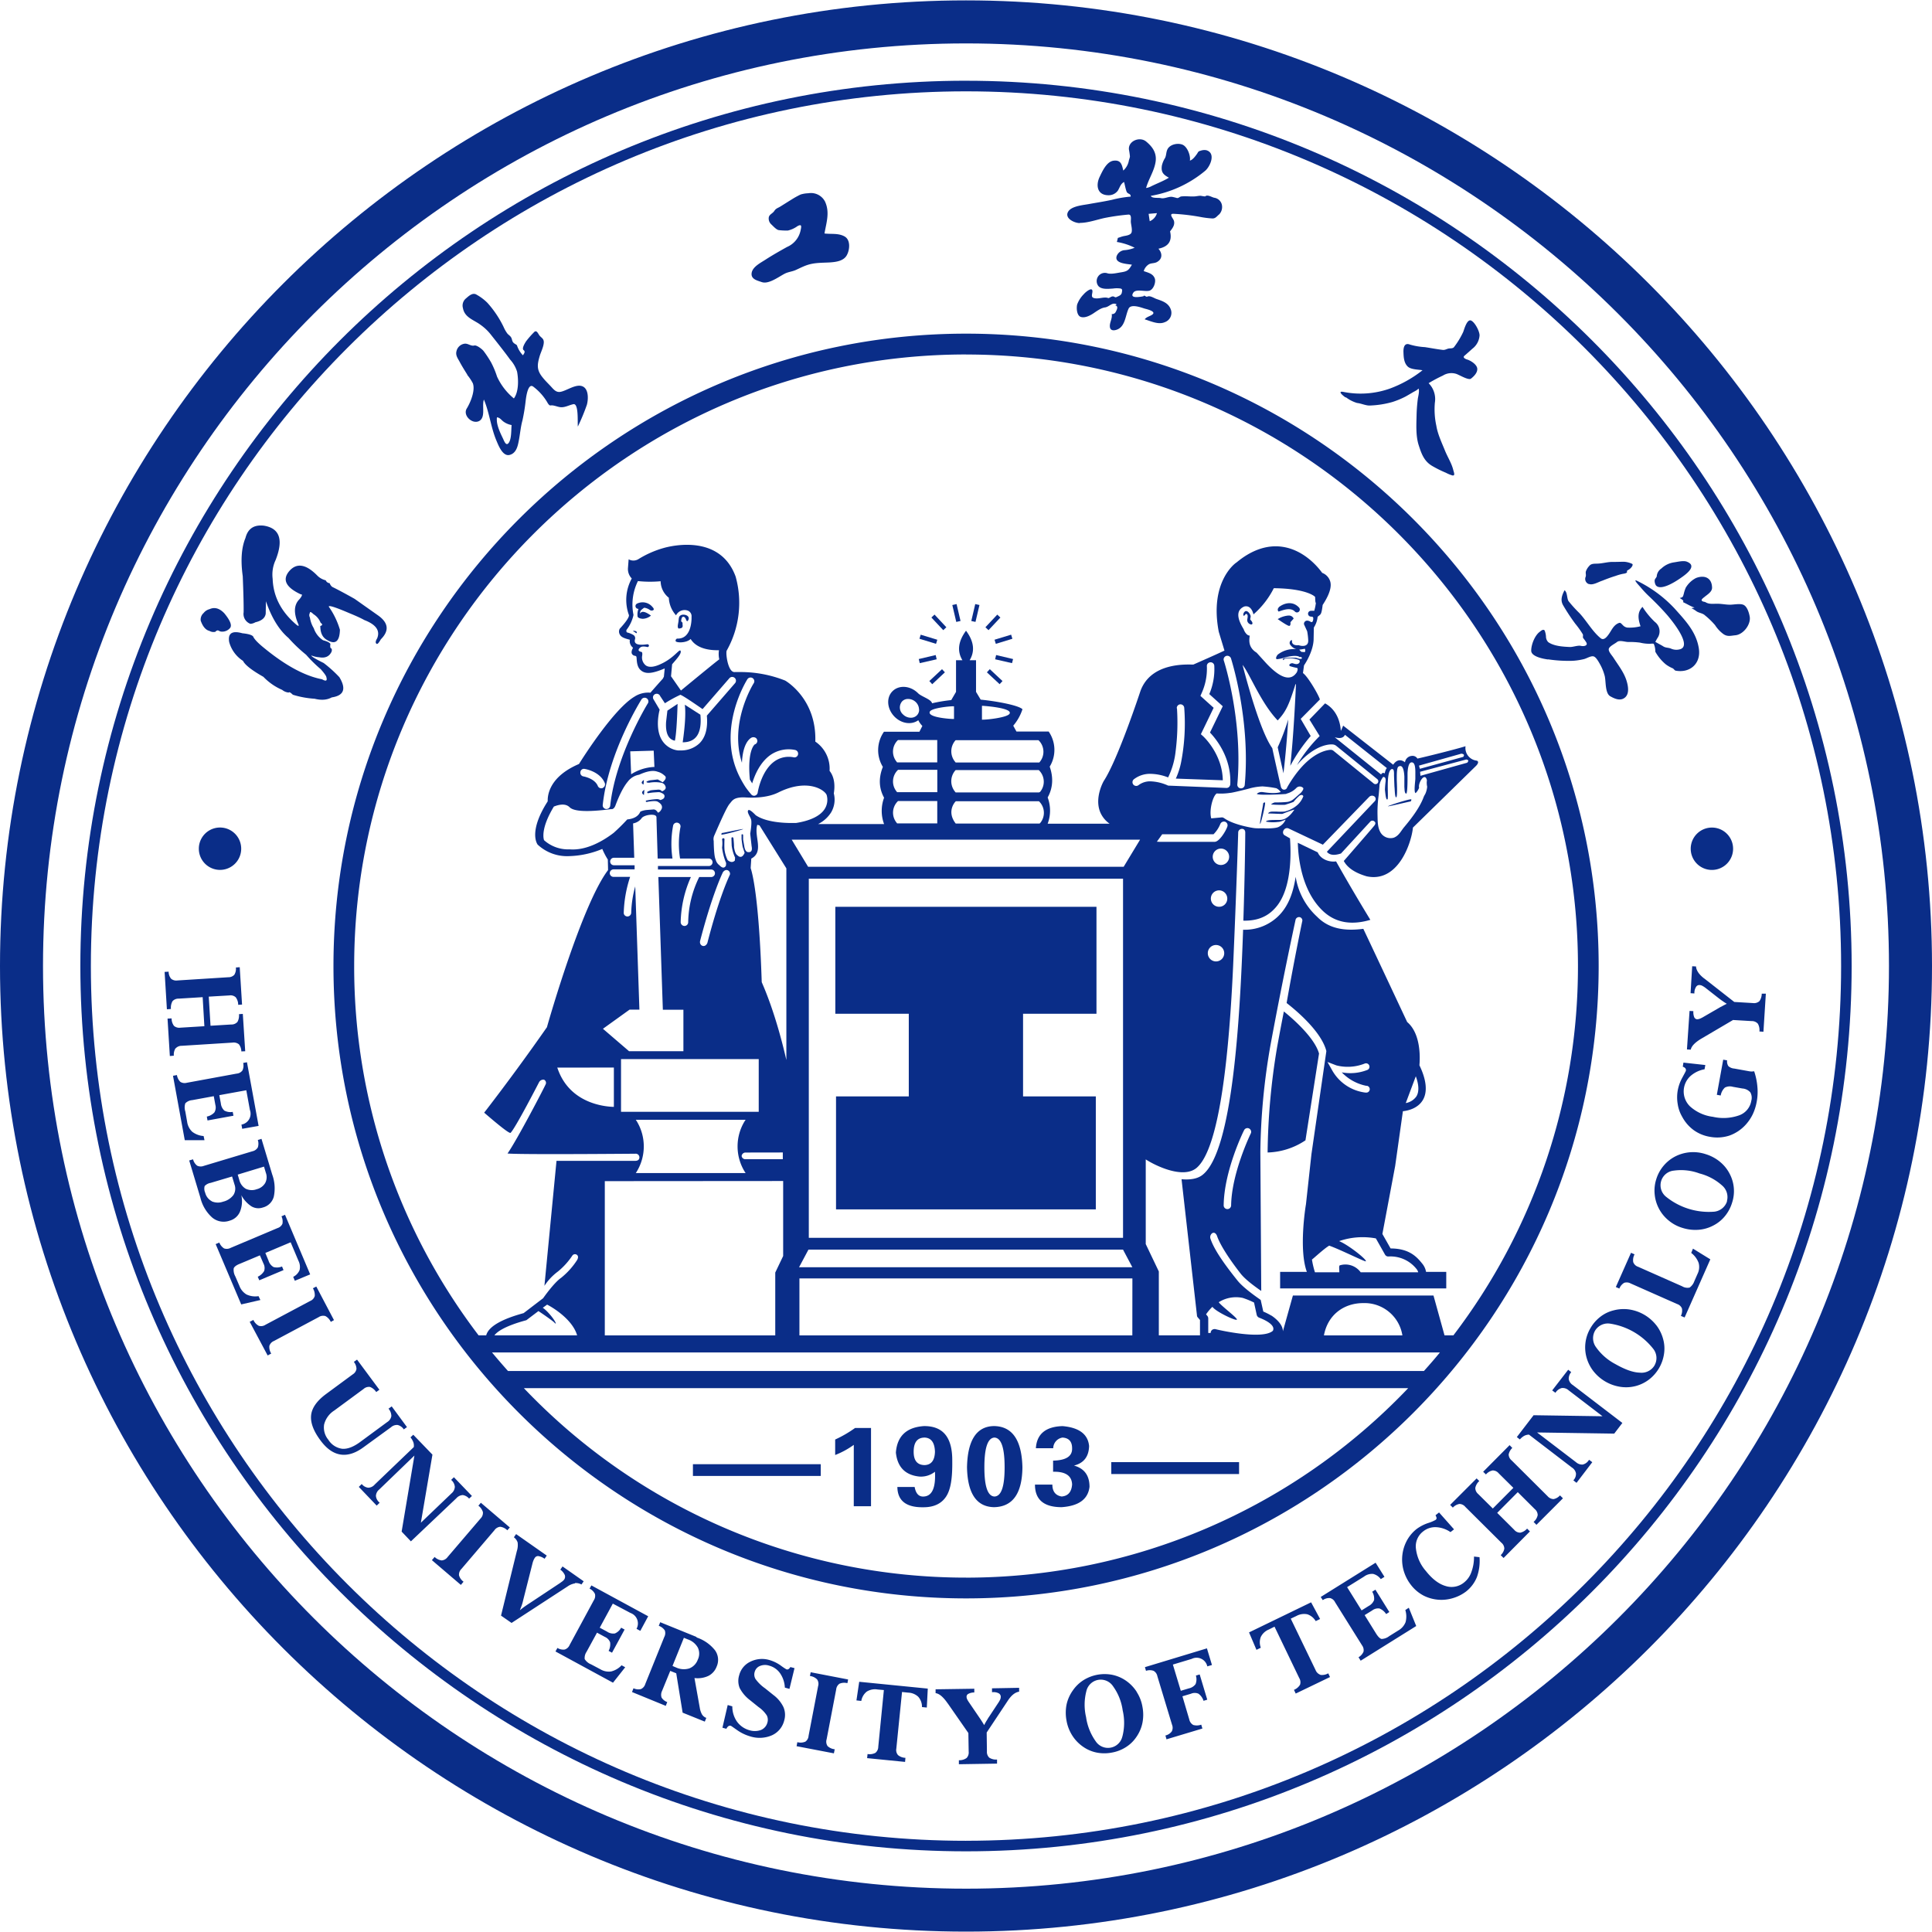
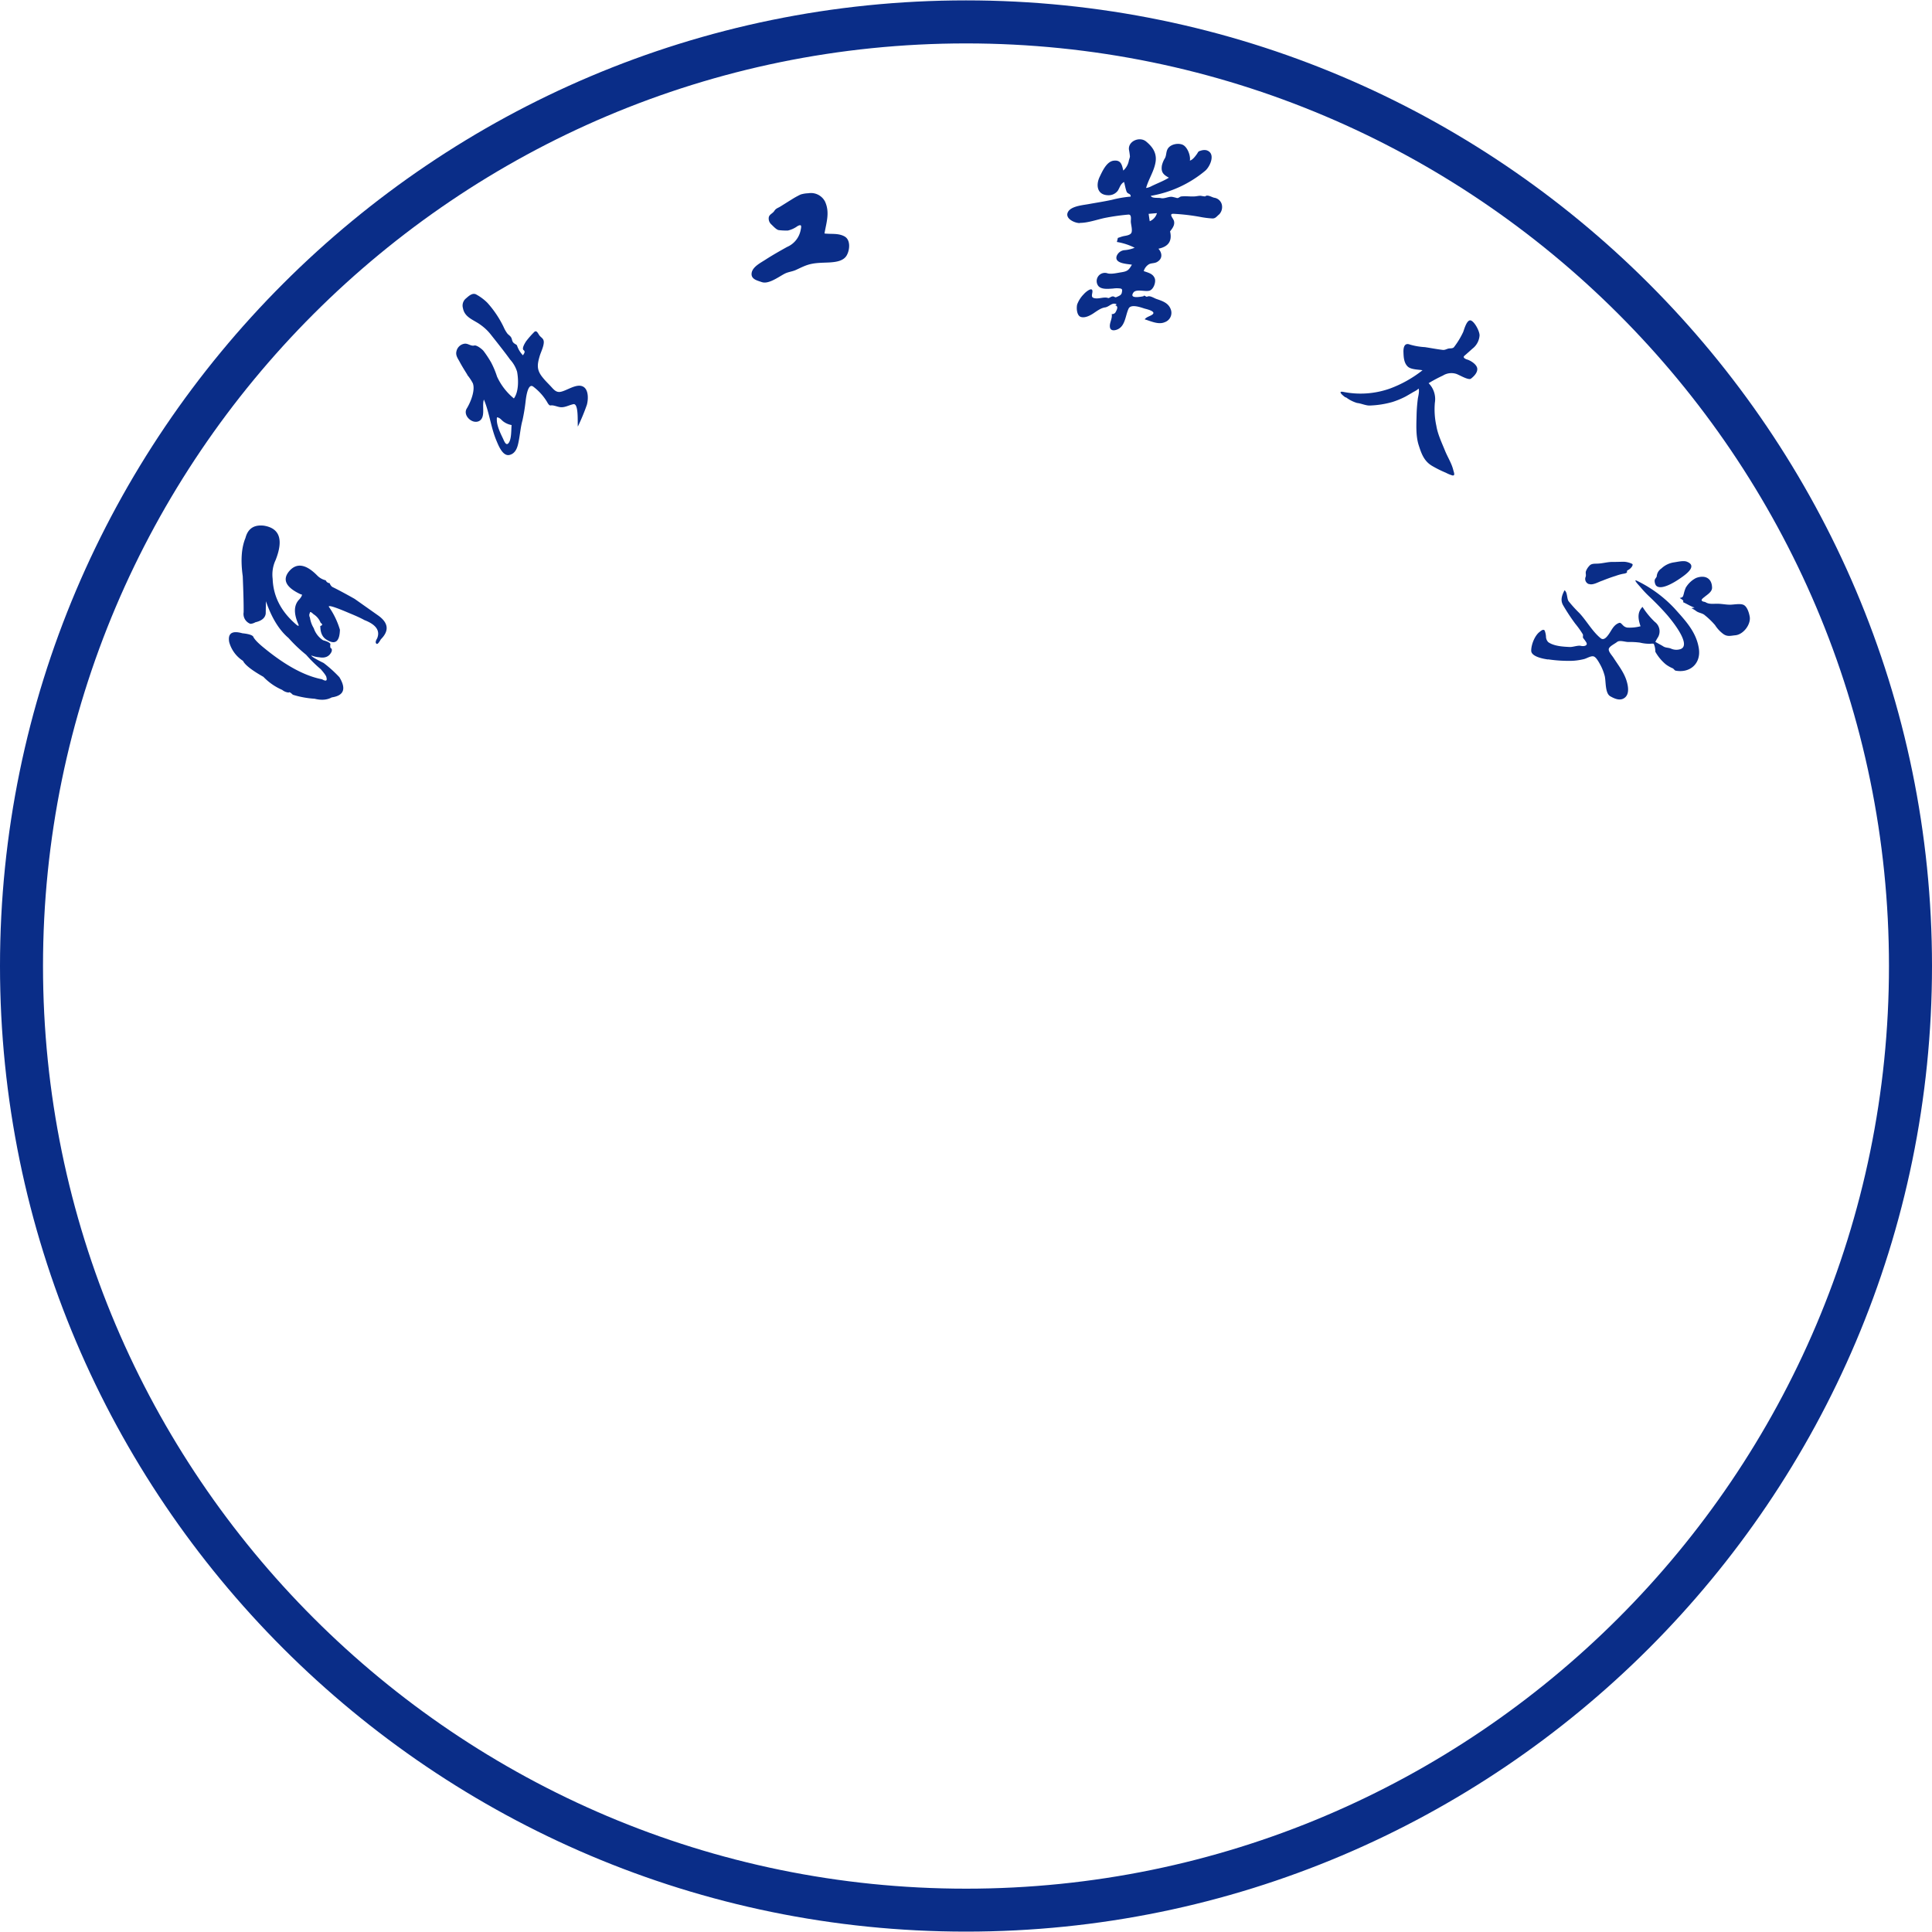
<svg xmlns="http://www.w3.org/2000/svg" width="88" height="88" fill="none" viewBox="0 0 88 87.965">
  <path fill="#0A2D88" d="M44 0C19.736 0 0 19.732 0 43.982s19.736 43.983 44 43.983 44-19.729 44-43.983C88 19.727 68.26 0 44 0m0 86.009c-23.18 0-42.041-18.852-42.041-42.027S20.819 1.96 44 1.96s42.04 18.853 42.04 42.022c0 23.17-18.858 42.027-42.04 42.027" />
  <path fill="#0A2D88" d="M21.28 17.057q.15.178.258.385c.118.326-.106.866-.275 1.143-.202.322.262.748.573.568.273-.165.128-.621.188-.907a.2.2 0 0 1 .018-.062c.256.61.318 1.289.582 1.898.088.21.282.694.582.623s.374-.384.42-.627c.063-.311.086-.643.172-.95q.097-.444.146-.896c.018-.137.097-.828.347-.637.252.19.465.426.628.697q.09.168.155.158c.133-.025.291.057.437.077.214.028.394-.09.604-.134.252-.055.185.835.205 1.019q.235-.486.412-.995c.07-.26.084-.728-.208-.841-.293-.114-.694.192-.983.252-.202.042-.311-.094-.436-.23-.125-.137-.27-.272-.389-.424-.28-.343-.25-.581-.13-.987.058-.185.18-.42.183-.619 0-.173-.121-.2-.204-.314-.063-.09-.13-.263-.243-.137a4 4 0 0 0-.357.408c-.058.088-.21.334-.115.406.095.07.016.163-.032.235a1.2 1.2 0 0 1-.272-.455c0-.016-.135-.089-.145-.105-.086-.078-.066-.154-.114-.244s-.13-.125-.183-.195a1.5 1.5 0 0 1-.165-.291 4.7 4.7 0 0 0-.736-1.098 2.2 2.2 0 0 0-.49-.37c-.176-.116-.351.047-.48.16a.42.42 0 0 0-.146.45c.077.436.505.535.808.765q.276.196.481.464.201.252.399.506c.156.2.311.4.457.604.146.159.256.348.32.554.068.36.079.915-.145 1.22a2.8 2.8 0 0 1-.767-.993 4 4 0 0 0-.268-.643 5 5 0 0 0-.345-.524c-.064-.081-.31-.279-.422-.251-.153.039-.282-.098-.437-.083a.44.44 0 0 0-.375.337c-.051.186.05.319.137.476.11.208.237.409.362.61m1.346 1.931c.146.016.201.134.312.207a.9.9 0 0 0 .353.145c-.022.221 0 .616-.126.803-.127.188-.219-.091-.271-.198-.11-.224-.28-.581-.276-.85a.3.3 0 0 1 .008-.104M34.695 12.83c.313.117.787-.25 1.055-.385.154-.078.342-.093.5-.166.16-.072.325-.158.498-.218.348-.12.68-.105 1.042-.125.291-.019.644-.064.786-.339.131-.241.175-.692-.112-.848s-.604-.093-.91-.132c.09-.511.25-.965.024-1.455a.72.72 0 0 0-.76-.377q-.181.005-.353.058-.217.104-.418.233c-.164.1-.323.202-.488.304-.126.081-.21.087-.29.21-.08.122-.21.145-.25.28a.36.36 0 0 0 .115.335c.08.074.228.244.34.259q.206.025.414.019a1.2 1.2 0 0 0 .437-.201c.193-.103.182 0 .145.174-.065.347-.299.639-.624.777-.326.182-.649.364-.966.568-.218.145-.598.325-.643.612s.253.345.45.416M61.299 18.073c.154.12.33.21.516.265.194.02.412.131.601.115a4.3 4.3 0 0 0 1.006-.16q.316-.1.61-.254.144-.082.29-.168c.062-.043.257-.125.282-.192.064.064 0 .34-.02.437q-.047.355-.059.708c-.009.464-.048.995.096 1.44.125.39.245.728.617.944q.301.175.623.309.14.075.291.12c.157.032.054-.179.04-.257-.078-.311-.27-.6-.388-.905-.145-.353-.32-.727-.38-1.097a3.5 3.5 0 0 1-.068-1.05 1.03 1.03 0 0 0-.284-.892q.315-.192.65-.347a.73.73 0 0 1 .605-.078c.132.041.556.302.67.22.134-.1.31-.278.29-.462-.019-.185-.29-.357-.452-.408-.07-.019-.227-.087-.137-.17q.185-.16.364-.323a.83.83 0 0 0 .33-.61c0-.186-.204-.581-.374-.669-.2-.109-.332.424-.373.518q-.17.364-.414.682c-.048.066-.146.059-.216.064-.113.01-.182.083-.311.066-.266-.033-.53-.083-.798-.125a3 3 0 0 1-.69-.118c-.251-.097-.298.145-.29.35.007.206.015.475.19.648.146.145.48.137.678.173-.452.358-.96.642-1.502.84a4 4 0 0 1-2.108.145c-.301-.054.029.207.112.259M49.188 10.135c.36 0 .767-.145 1.12-.223a10 10 0 0 1 1.085-.155c.17-.013.106.23.116.347.01.118.074.344.03.47-.046.127-.28.146-.367.166-.088.02-.172.055-.255.079q-.021.094-.045.185c.282.045.555.134.81.263q-.22.091-.46.11a.42.42 0 0 0-.356.26c-.127.354.483.364.691.402-.145.246-.198.301-.483.346-.173.025-.483.104-.649.04a.373.373 0 0 0-.399.582c.146.173.463.13.668.119q.177-.027.352 0c.09.025.067.103.051.186-.02.12-.145.156-.238.2-.093.043-.096-.056-.216-.021-.027 0-.137.08-.164.068-.192-.075-.437.06-.65 0-.164-.045-.059-.206-.07-.324-.017-.204-.338.074-.393.146a1.3 1.3 0 0 0-.302.468c-.04.154-.023.508.165.569.187.06.415-.059.566-.157.151-.1.35-.252.534-.275.16-.02.278-.175.426-.173q.1.011.098.036c-.003.025-.032.022-.055.042.145.036.09.17.026.291a.176.176 0 0 1-.187.105c.041.21-.122.414-.078.615.038.173.244.132.36.076.34-.165.34-.627.488-.94.11-.227.582-.045.728 0 .112.03.56.132.342.28-.112.076-.255.097-.338.21.278.08.626.256.913.13a.45.45 0 0 0 .273-.59c-.11-.292-.382-.375-.655-.47-.094-.033-.266-.146-.374-.116s-.062.018-.155-.026c-.035-.014-.053 0-.054.02q-.66.127-.464-.165c.123-.184.554-.025.742-.092s.29-.394.236-.548c-.079-.222-.291-.264-.505-.34a.54.54 0 0 1 .234-.31c.112-.062.243-.037.362-.1.27-.145.252-.41.073-.61.437-.092.637-.33.53-.79.113-.145.231-.299.174-.486-.035-.108-.24-.315-.029-.315q.628.032 1.246.146.27.052.544.067c.146 0 .203-.112.307-.19a.49.49 0 0 0 .11-.463.42.42 0 0 0-.34-.291c-.104-.02-.311-.156-.4-.067-.024.02-.198-.022-.228-.022-.088 0-.169.022-.258.028-.195.014-.394-.02-.59 0-.104 0-.135.093-.232.072a2 2 0 0 0-.217-.052c-.167-.016-.346.097-.505.058-.11-.026-.416.022-.458-.103a5.25 5.25 0 0 0 2.474-1.14c.231-.194.503-.81.052-.939a.5.5 0 0 0-.265.026c-.116.026-.102.066-.169.157-.067.092-.186.258-.314.291.042-.222-.115-.638-.34-.727-.223-.089-.581-.009-.686.224-.058.125-.045.26-.103.381a1.1 1.1 0 0 0-.146.35c-.046.303.07.415.319.55-.266.164-.56.267-.84.41a.7.7 0 0 1-.198.059c.115-.419.383-.79.437-1.222.045-.384-.146-.657-.437-.896-.29-.239-.823-.022-.781.37q.03.154.045.31c-.007.078-.045.145-.057.23a.8.8 0 0 1-.246.414c-.064-.275-.109-.488-.436-.45-.328.038-.521.493-.644.746-.176.374-.109.817.389.828a.52.52 0 0 0 .437-.2c.097-.146.125-.32.29-.403.037.138.062.29.111.429.05.138.198.08.19.237a5 5 0 0 0-.849.145c-.342.076-.688.127-1.033.19-.27.052-.786.088-.953.331-.213.313.269.541.518.54m3.513-.453a.57.57 0 0 1-.328.368 13 13 0 0 1-.05-.336zM70.51 30.014q.558.084 1.123.067.264-.015.52-.079c.121-.03.315-.157.437-.12.122.036.25.29.307.39q.127.238.195.498c.061.237.009.791.256.928.191.108.437.22.64.077.26-.179.165-.595.08-.843-.126-.361-.367-.664-.573-.985-.053-.09-.249-.291-.216-.412.032-.12.277-.23.374-.31.119-.097.368 0 .513 0q.268-.006.534.028a1.8 1.8 0 0 0 .48.052.4.4 0 0 1 .145 0q.076.173.072.361c.122.219.283.414.475.575q.146.11.316.181c.062.034.083.098.136.108.655.12 1.154-.323 1.058-.995-.112-.772-.625-1.295-1.12-1.85a5.8 5.8 0 0 0-1.698-1.247c-.216-.105.114.237.158.29q.182.218.386.411c.27.255.543.533.79.812.197.221 1.193 1.417.639 1.6a.6.6 0 0 1-.437-.03c-.13-.048-.238-.025-.355-.107-.083-.052-.28-.154-.346-.195a2 2 0 0 1 .094-.171.535.535 0 0 0-.117-.738 3.6 3.6 0 0 1-.562-.685c-.253.255-.197.564-.09.883a2 2 0 0 1-.593.061.33.33 0 0 1-.21-.109c-.107-.102-.11-.145-.251-.07-.202.114-.275.323-.407.5-.08.11-.213.276-.353.164-.38-.307-.64-.793-.973-1.148a6 6 0 0 1-.49-.54c-.078-.109-.056-.404-.168-.476.023 0 .045 0-.02-.017-.114.225-.194.436-.066.67q.255.44.559.849.186.225.339.474c.036.067-.017.13.028.189q.066.08.12.166c.12.167-.09.214-.23.18-.14-.033-.357.057-.507.051-.309-.013-.72-.038-.98-.22a.37.37 0 0 1-.103-.218.9.9 0 0 0-.063-.314c-.067-.083-.186.032-.222.06-.226.164-.393.59-.389.864.005.273.57.37.766.397M76.524 26.33c.21-.145.84-.564.304-.766-.146-.056-.409.008-.569.032a1.06 1.06 0 0 0-.584.279l.014-.012a.1.1 0 0 1-.018.015.47.47 0 0 0-.208.345c0 .062-.096.123-.096.205a.4.4 0 0 0 .054.212c.214.278.91-.176 1.103-.31M72.37 26.58c.181.073.437-.093.606-.145.2-.08.403-.157.611-.22q.168-.062.344-.097c.145-.018.206-.061.17-.115-.007-.009.03-.044.064-.061.134-.068.253-.244.174-.278a1 1 0 0 0-.366-.094c-.175 0-.357.01-.533.007-.207 0-.416.062-.627.075-.146.014-.32-.02-.422.105a.7.7 0 0 0-.156.252c-.023.086.02.16-.011.247a.246.246 0 0 0 .145.33M76.802 26.714q-.069.145-.104.3c-.043.153-.036.172-.187.207.067.052.21.109.145.187.172.076.332.182.507.242.048.013-.027.019-.123.032q.105.053.201.119c.12.105.3.098.42.212q.25.201.458.444.153.24.383.409c.187.127.334.071.544.052.358-.036.694-.475.655-.822-.024-.167-.104-.45-.258-.548-.154-.097-.474-.019-.66-.022-.184-.003-.378-.044-.567-.044s-.37.028-.525-.066c-.057-.034-.12-.015-.172-.069-.05-.054.067-.132.124-.179.126-.106.346-.23.339-.423-.01-.447-.343-.582-.728-.436a1.15 1.15 0 0 0-.448.407M14.655 30.92q-1.155-.226-2.585-1.39-.463-.37-.54-.558-.089-.105-.49-.145-.703-.198-.601.398c.096.354.32.66.63.859q.132.276.928.727c.243.253.534.456.856.595.085.07.189.112.298.122q.03-.055.188.099.484.151.991.182.461.116.781-.061.831-.122.347-.921-.331-.353-.716-.646-.572-.28-.559-.343.174.07.362.083.403.072.556-.252.045-.134-.05-.178a.4.4 0 0 1 0-.174q-.04-.093-.337-.173a1.05 1.05 0 0 1-.422-.547 1.3 1.3 0 0 1-.176-.489.21.21 0 0 1 0-.21q0-.097.163.06a.8.8 0 0 1 .325.391q.145.102-.015.146 0 .457.291.628.582.361.603-.456a3.6 3.6 0 0 0-.505-1.048q-.04-.125.932.291.465.19.687.316.798.307.582.833-.119.198-.021.25.053.034.189-.207.594-.592-.146-1.102l-1.048-.74q-.662-.372-1.018-.544a.34.34 0 0 1-.118-.17.21.21 0 0 1-.18-.131.8.8 0 0 1-.376-.207q-.771-.791-1.276-.224-.515.59.515 1.07.128-.012-.054.216-.381.37-.076 1.1.107.231-.132.012-.978-.863-1.019-2.037c-.036-.292.01-.589.136-.855q.545-1.385-.53-1.563-.681-.081-.844.559-.275.662-.124 1.745.048 1.164.04 1.638a.48.48 0 0 0 .308.528.5.5 0 0 0 .225-.07q.437-.101.473-.398l.01-.561q.388 1.131 1.027 1.673.37.416.804.766.308.353.665.656.258.291.26.378.064.235-.204.08" />
-   <path fill="#0A2D88" d="M9.542 28.72c.08.047.175.062.265.041q.089-.099.167-.045a.3.3 0 0 0 .09.033.46.46 0 0 0 .414-.161q.145-.177-.26-.67-.33-.348-.679-.187a.48.48 0 0 0-.263.172.4.4 0 0 0-.134.35q.145.41.402.467" />
-   <path fill="#0A2D88" d="M44 3.659c-22.244 0-40.34 18.089-40.34 40.324C3.66 66.22 21.756 84.308 44 84.308s40.34-18.09 40.34-40.325S66.244 3.66 44 3.66m0 80.168c-21.974 0-39.861-17.873-39.861-39.844 0-21.97 17.88-39.841 39.861-39.841s39.86 17.872 39.86 39.841S65.978 83.827 44 83.827" />
-   <path fill="#0A2D88" d="M10.022 39.605a.965.965 0 1 0-.001 0zM77.978 37.677a.965.965 0 1 0 .962.967v-.005c-.001-.531-.432-.961-.962-.962M8.004 47.73a.37.37 0 0 1 .28-.113l2.307-.145a.38.38 0 0 1 .291.077c.071.093.11.207.111.324l.176-.008-.109-1.701-.175.013a.6.6 0 0 1-.068.35.36.36 0 0 1-.291.12l-.937.057-.08-1.326.937-.055a.35.35 0 0 1 .29.083c.075.1.115.22.113.345l.176-.012-.106-1.702-.175.013a.52.52 0 0 1-.073.335.37.37 0 0 1-.279.11l-2.307.146a.37.37 0 0 1-.29-.077.5.5 0 0 1-.114-.323l-.183.011.104 1.702.184-.013a.6.6 0 0 1 .071-.355.36.36 0 0 1 .28-.117l1.094-.067.078 1.323-1.093.067a.37.37 0 0 1-.29-.081.56.56 0 0 1-.11-.342l-.185.009.105 1.705.182-.015a.55.55 0 0 1 .074-.333M9.274 51.727a.96.96 0 0 1-.518-.194.77.77 0 0 1-.232-.454l-.083-.47a.6.6 0 0 1 0-.372.49.49 0 0 1 .315-.145l.981-.18.073.398a.44.44 0 0 1-.045.342.64.64 0 0 1-.345.189l.032.177 1.182-.216-.034-.175a.58.58 0 0 1-.384-.06.52.52 0 0 1-.157-.328l-.07-.373 1.23-.224.163.896a.5.5 0 0 1-.384.668l.034.192.747-.132-.53-2.9-.173.032a.52.52 0 0 1-.032.34.36.36 0 0 1-.265.146l-2.274.418a.37.37 0 0 1-.291-.042.55.55 0 0 1-.155-.31l-.179.033.536 2.933h.898zM10.458 55.583a.71.71 0 0 0 .47-.404c.099-.24.12-.505.064-.758.108.206.267.38.461.509a.62.62 0 0 0 .52.052.69.69 0 0 0 .5-.502 1.84 1.84 0 0 0-.074-1l-.489-1.625-.167.052a.54.54 0 0 1 0 .34.38.38 0 0 1-.248.175l-2.213.665a.38.38 0 0 1-.301-.009.52.52 0 0 1-.187-.29l-.176.052.51 1.697c.083.348.27.663.536.902a.81.81 0 0 0 .788.146m1.573-2.465.083.278a.57.57 0 0 1-.03.471.62.62 0 0 1-.386.281.64.64 0 0 1-.504-.024.65.65 0 0 1-.29-.406l-.07-.236zm-2.378 1.577a.6.6 0 0 1-.301-.387.45.45 0 0 1-.024-.304.48.48 0 0 1 .273-.145l.976-.291.112.37a.54.54 0 0 1-.052.475.82.82 0 0 1-.467.301.7.7 0 0 1-.517-.014M11.776 59.02a.94.94 0 0 1-.546-.075.76.76 0 0 1-.324-.39l-.188-.436a.6.6 0 0 1-.073-.364c.026-.073.117-.145.272-.206l.922-.387.16.37c.057.106.069.23.032.344a.66.66 0 0 1-.291.26l.07.162 1.104-.464-.068-.165a.6.6 0 0 1-.386.026.5.5 0 0 1-.228-.29l-.146-.353 1.153-.485.355.842c.067.13.085.28.052.423a.6.6 0 0 1-.291.309l.074.179.699-.291-1.146-2.715-.161.07a.56.56 0 0 1 .044.339.36.36 0 0 1-.227.198l-2.131.9a.38.38 0 0 1-.301.025.56.56 0 0 1-.216-.266l-.167.07 1.164 2.747.873-.2zM12.483 61.06l2.038-1.087a.36.36 0 0 1 .301-.045.57.57 0 0 1 .245.265l.145-.081-.805-1.53-.154.08a.6.6 0 0 1 .084.35.35.35 0 0 1-.208.228l-2.037 1.084c-.09.06-.201.078-.304.047a.55.55 0 0 1-.246-.267l-.168.085.817 1.533.163-.087a.55.55 0 0 1-.085-.348.36.36 0 0 1 .21-.225M17.81 64.992a.4.4 0 0 1 .305-.103.47.47 0 0 1 .277.2l.145-.104-.695-.944-.146.105.009.01c.078.092.12.21.12.33a.4.4 0 0 1-.189.27l-1.237.911q-.45.33-.806.306a.88.88 0 0 1-.636-.41.87.87 0 0 1-.193-.7 1.06 1.06 0 0 1 .46-.632l1.34-.986a.36.36 0 0 1 .29-.089.6.6 0 0 1 .282.232l.145-.104-1.018-1.373-.146.104a.52.52 0 0 1 .12.322.36.36 0 0 1-.17.246l-1.215.895c-.411.304-.641.624-.68.956s.097.714.42 1.15c.28.382.582.597.915.65q.5.078 1.058-.337zM21.077 68.08a.48.48 0 0 1 .29.162l.129-.12-.82-.853-.126.12.01.01c.09.079.146.189.157.308a.41.41 0 0 1-.145.29L19.17 69.34l.527-3.101-.873-.906-.127.119q.084.101.131.223a.5.5 0 0 1 .02.22l-1.78 1.706a.4.4 0 0 1-.292.145.44.44 0 0 1-.29-.157l-.01-.012-.133.131.815.853.135-.131-.025-.023a.44.44 0 0 1-.145-.291.4.4 0 0 1 .153-.291l1.6-1.544-.582 3.464.422.444 2.07-1.963a.42.42 0 0 1 .29-.145M23.222 69.557l-1.319-1.126-.113.134c.098.073.17.174.206.291a.36.36 0 0 1-.106.29l-1.503 1.758a.37.37 0 0 1-.267.154.56.56 0 0 1-.323-.158l-.125.145 1.32 1.128.122-.146a.54.54 0 0 1-.206-.29.36.36 0 0 1 .11-.292l1.504-1.764a.36.36 0 0 1 .263-.156.55.55 0 0 1 .322.16zM26.195 72.088a.54.54 0 0 1 .29.066l.101-.146-.963-.676-.102.145a.63.63 0 0 1 .202.24.23.23 0 0 1-.029.217 1 1 0 0 1-.065.066l-.121.088-1.354.898q-.118.075-.237.159a3 3 0 0 0-.238.184c.027-.067.056-.145.085-.225s.053-.173.075-.27l.413-1.633q.018-.075.047-.145a.6.6 0 0 1 .065-.121.17.17 0 0 1 .17-.073q.149.03.271.12l.099-.145-1.396-.979-.101.146c.08.059.14.142.171.237a.9.9 0 0 1-.038.396l-.719 2.935.48.333 2.565-1.671a.8.8 0 0 1 .321-.13M28.721 73.453a.505.505 0 0 1 .272.72l.173.093.358-.665-2.587-1.405-.083.146a.53.53 0 0 1 .245.242c.024.1.005.206-.053.291l-1.102 2.037a.36.36 0 0 1-.22.204.5.5 0 0 1-.334-.072l-.089.16 2.62 1.423.556-.703-.165-.09a.96.96 0 0 1-.476.281.74.74 0 0 1-.496-.103l-.418-.221a.6.6 0 0 1-.29-.239.5.5 0 0 1 .085-.332l.476-.872.361.195a.44.44 0 0 1 .236.245.63.63 0 0 1-.069.39l.156.083.573-1.055-.158-.084a.58.58 0 0 1-.284.262.5.5 0 0 1-.356-.082l-.334-.18.595-1.097zM31.725 74.543l-1.653-.671-.066.164a.55.55 0 0 1 .274.208.37.37 0 0 1-.023.3l-.866 2.144a.36.36 0 0 1-.197.229.5.5 0 0 1-.339-.037l-.068.172 1.538.63.067-.173a.5.5 0 0 1-.258-.205.4.4 0 0 1 .02-.299l.375-.916.273.11.291 1.793 1.01.408.07-.174h-.013a.38.38 0 0 1-.185-.154.9.9 0 0 1-.099-.291l-.244-1.366c.218.028.44-.006.639-.1a.78.78 0 0 0 .37-.418.75.75 0 0 0-.076-.75 1.8 1.8 0 0 0-.837-.581m.057 1.006a.67.67 0 0 1-.385.403.84.84 0 0 1-.61-.043l-.091-.038-.067-.032.518-1.28.175.071c.195.064.36.198.461.377a.63.63 0 0 1 0 .542M35.923 76.006a.13.13 0 0 1-.105.012 3 3 0 0 1-.266-.18 1.7 1.7 0 0 0-.495-.24 1.19 1.19 0 0 0-.873.069.94.94 0 0 0-.516.623.87.87 0 0 0 .024.581c.114.217.275.405.47.552l.39.314q.224.154.374.381c.051.1.061.217.028.325a.5.5 0 0 1-.291.337.83.83 0 0 1-.534.01 1.04 1.04 0 0 1-.56-.39 1.2 1.2 0 0 1-.213-.696l-.21-.06-.24 1.033.18.05a.3.3 0 0 1 .093-.12.13.13 0 0 1 .11-.015c.012 0 .108.07.291.198q.269.188.582.28c.327.106.68.09.996-.046a1 1 0 0 0 .56-.669.9.9 0 0 0-.032-.614 1.5 1.5 0 0 0-.461-.555l-.379-.304a1.8 1.8 0 0 1-.436-.427.4.4 0 0 1-.035-.318.4.4 0 0 1 .236-.27.6.6 0 0 1 .422-.017c.202.053.379.177.499.348.132.193.207.42.217.653l.21.058.23-.945-.19-.05a.26.26 0 0 1-.086.095M36.891 76.322a.55.55 0 0 1 .326.155.35.35 0 0 1 .048.301l-.436 2.271a.35.35 0 0 1-.146.264.56.56 0 0 1-.365.023l-.035.183 1.7.326.037-.186a.55.55 0 0 1-.326-.146.36.36 0 0 1-.043-.305l.436-2.272a.36.36 0 0 1 .153-.264.56.56 0 0 1 .358-.023l.032-.169-1.704-.329zM39.01 77.434l.221.024a.68.68 0 0 1 .249-.425.7.7 0 0 1 .489-.097l.29.026-.255 2.582a.36.36 0 0 1-.13.278.56.56 0 0 1-.358.054l-.02.187 1.729.172.016-.186a.55.55 0 0 1-.338-.125.35.35 0 0 1-.077-.291l.26-2.583.281.03a.7.7 0 0 1 .46.19c.113.13.172.296.168.467l.22.022.044-.863-3.123-.311zM45.185 76.883v.175h.036a.5.5 0 0 1 .268.052c.057.03.093.09.094.154q0 .06-.021.117-.034.076-.08.145l-.436.66c-.038.051-.067.11-.106.17-.04.062-.073.127-.112.203a7 7 0 0 0-.169-.27l-.522-.766a1 1 0 0 1-.086-.145.3.3 0 0 1-.026-.11c0-.061.036-.116.093-.138a.53.53 0 0 1 .26-.056v-.172l-1.763.026v.176q.245.027.54.45l.029.038.924 1.328.014.848a.36.36 0 0 1-.096.29.56.56 0 0 1-.35.1v.183l1.738-.028v-.186a.56.56 0 0 1-.355-.086.36.36 0 0 1-.106-.29l-.011-.855.951-1.432.02-.031q.238-.356.507-.397v-.176zM51.777 77.045a1.8 1.8 0 0 0-.498-.514 1.7 1.7 0 0 0-.614-.262 1.82 1.82 0 0 0-1.31.24c-.192.121-.357.28-.486.467-.14.196-.24.418-.29.653-.046.24-.046.487 0 .728.042.242.132.472.264.68.13.203.3.378.5.514.185.128.395.216.616.26.225.043.456.043.681 0 .226-.039.443-.122.636-.244a1.6 1.6 0 0 0 .478-.458c.139-.197.236-.42.283-.656a1.9 1.9 0 0 0 0-.728 1.8 1.8 0 0 0-.264-.679m-.648 2.018a.672.672 0 0 1-1.22.228 2.5 2.5 0 0 1-.436-1.098 2.45 2.45 0 0 1 .012-1.176.672.672 0 0 1 1.22-.224c.233.324.382.7.436 1.096.09.386.087.789-.01 1.174M52.15 75.919l.049.168a.52.52 0 0 1 .345 0c.09.052.153.141.172.243l.669 2.213a.36.36 0 0 1-.012.302.5.5 0 0 1-.29.187l.05.174 1.635-.491-.053-.176a.6.6 0 0 1-.362.014.37.37 0 0 1-.182-.247l-.313-1.06.391-.117a.42.42 0 0 1 .34 0c.109.08.19.193.23.323l.17-.051-.345-1.15-.172.052a.6.6 0 0 1-.015.388.5.5 0 0 1-.307.195l-.366.11-.361-1.195.858-.258a.498.498 0 0 1 .71.34l.212-.062-.229-.758zM60.139 76.265a.37.37 0 0 1-.217-.215l-1.13-2.34.258-.122a.73.73 0 0 1 .497-.077.7.7 0 0 1 .382.311l.2-.096-.41-.76-2.827 1.37.338.794.198-.096a.69.69 0 0 1 0-.49.7.7 0 0 1 .364-.339l.261-.13 1.125 2.34c.057.09.07.202.037.304a.57.57 0 0 1-.277.234l.08.169 1.562-.752-.08-.17a.57.57 0 0 1-.357.072M64.01 73.318c.057.179.06.37.012.551a.76.76 0 0 1-.337.383l-.406.253a.6.6 0 0 1-.349.13q-.109-.022-.247-.238l-.526-.848.344-.212a.44.44 0 0 1 .333-.09c.124.052.23.14.303.254l.145-.093-.634-1.018-.146.094a.6.6 0 0 1 .086.378.52.52 0 0 1-.246.27l-.323.202-.66-1.06.772-.48a.6.6 0 0 1 .412-.122.62.62 0 0 1 .35.237l.167-.104-.403-.643-2.5 1.56.094.145a.5.5 0 0 1 .33-.095.35.35 0 0 1 .23.19l1.226 1.96c.063.083.089.188.07.291a.54.54 0 0 1-.228.255l.098.157 2.53-1.579-.338-.833zM67.139 70.881c.004.242-.037.482-.12.708a1.03 1.03 0 0 1-.328.469.89.89 0 0 1-.85.164q-.464-.136-.9-.69a1.86 1.86 0 0 1-.448-1.018.85.85 0 0 1 .326-.774.87.87 0 0 1 .582-.197c.24.01.47.089.667.225l.161-.126-.682-.769-.162.127a.4.4 0 0 1 .051.135.12.12 0 0 1-.05.079q-.167.09-.35.145a1.9 1.9 0 0 0-.512.268 1.7 1.7 0 0 0-.482.604 1.83 1.83 0 0 0-.074 1.395q.106.302.304.554c.156.203.355.368.582.486a1.8 1.8 0 0 0 1.362.097c.203-.063.393-.162.562-.29.218-.171.388-.397.492-.654.104-.29.145-.6.12-.909zM70.764 68.264a.37.37 0 0 1-.272-.131l-1.64-1.632a.36.36 0 0 1-.134-.27.56.56 0 0 1 .166-.297l-.124-.127-1.204 1.212.127.123a.54.54 0 0 1 .306-.183c.106 0 .207.048.275.131l.668.662-.936.941-.668-.662a.36.36 0 0 1-.13-.275.56.56 0 0 1 .182-.314l-.122-.12-1.206 1.207.123.123a.53.53 0 0 1 .302-.167.36.36 0 0 1 .267.134l1.64 1.63a.36.36 0 0 1 .136.27.52.52 0 0 1-.165.298l.131.13 1.2-1.21-.129-.129a.56.56 0 0 1-.311.185.35.35 0 0 1-.277-.132l-.774-.77.937-.943.776.773c.083.067.131.168.131.275a.54.54 0 0 1-.186.307l.13.133 1.207-1.208-.134-.133a.53.53 0 0 1-.29.169M71.454 62.8a.46.46 0 0 1 .113-.319l-.138-.109-.728.942.146.107.01-.013a.48.48 0 0 1 .278-.202.4.4 0 0 1 .316.105l1.542 1.18-3.14-.047-.763.995.137.108a.8.8 0 0 1 .2-.165.5.5 0 0 1 .216-.054l1.956 1.499a.4.4 0 0 1 .184.264.42.42 0 0 1-.11.309l-.01.009.146.115.717-.94-.145-.11-.02.027a.45.45 0 0 1-.271.19.42.42 0 0 1-.306-.109l-1.772-1.353 3.514.053.371-.486-2.259-1.728a.4.4 0 0 1-.184-.268M75.447 60.352a1.932 1.932 0 0 0-1.241-.726 1.8 1.8 0 0 0-.712.043 1.6 1.6 0 0 0-.6.291c-.18.14-.332.312-.446.51a1.72 1.72 0 0 0-.192 1.312c.06.232.165.45.311.641.304.393.748.654 1.24.728a1.718 1.718 0 0 0 1.313-.34 1.8 1.8 0 0 0 .673-1.156 1.6 1.6 0 0 0-.035-.663 1.8 1.8 0 0 0-.311-.642m-.086 1.826a.69.69 0 0 1-.67.329c-.312-.008-.682-.146-1.111-.389a2.5 2.5 0 0 1-.886-.775.69.69 0 0 1-.044-.743.68.68 0 0 1 .67-.328 3.1 3.1 0 0 1 1.994 1.164c.162.216.18.506.047.74M77.033 57.051c.154.117.272.276.338.458a.7.7 0 0 1-.051.498l-.146.333a.6.6 0 0 1-.215.29.47.47 0 0 1-.34-.059l-2.007-.889a.35.35 0 0 1-.22-.21.55.55 0 0 1 .06-.356l-.162-.07-.691 1.559.161.07a.52.52 0 0 1 .219-.262.37.37 0 0 1 .29.027l2.115.937a.36.36 0 0 1 .226.202.54.54 0 0 1-.048.34l.17.073 1.171-2.649-.791-.487zM78.337 52.896a1.9 1.9 0 0 0-.648-.344 1.802 1.802 0 0 0-1.413.12 1.744 1.744 0 0 0-.835 1.021c-.07.218-.095.447-.074.674A1.746 1.746 0 0 0 76 55.57c.188.158.407.275.643.344.235.074.482.102.728.083.24-.019.473-.088.685-.203.2-.105.375-.249.517-.424.145-.178.253-.382.32-.602a1.685 1.685 0 0 0-.106-1.314 1.7 1.7 0 0 0-.448-.555m.326 1.8a.69.69 0 0 1-.583.474 3.1 3.1 0 0 1-2.206-.689.67.67 0 0 1 .371-1.182 2.4 2.4 0 0 1 1.164.13c.385.098.74.288 1.034.553a.69.69 0 0 1 .212.713M79.894 48.777a.569.569 0 0 1-.22 0l-.68-.123a.45.45 0 0 1-.27-.112.4.4 0 0 1-.057-.262l-.177-.031-.291 1.6.177.032a.63.63 0 0 1 .19-.361.49.49 0 0 1 .362-.035l.437.077a.53.53 0 0 1 .36.175c.065.117.081.256.044.385a.85.85 0 0 1-.551.662 2.15 2.15 0 0 1-1.2.067 1.9 1.9 0 0 1-1.046-.48.95.95 0 0 1 .035-1.384c.18-.155.399-.26.633-.3l.035-.194-.997-.11-.03.188q.069.018.116.07c.024.03.034.07.026.108 0 .02-.06.127-.164.321q-.151.274-.208.582a1.8 1.8 0 0 0 0 .622 1.6 1.6 0 0 0 .202.574c.127.24.307.45.527.611.22.157.473.261.74.304.296.056.6.036.887-.057.284-.102.54-.273.742-.497a2 2 0 0 0 .32-.474q.13-.28.182-.582.06-.331.029-.665a3 3 0 0 0-.145-.704M80.245 45.242a.6.6 0 0 1-.108.344.37.37 0 0 1-.29.085l-.854-.051-1.354-1.06-.031-.021q-.336-.264-.358-.537l-.173-.008-.074 1.227.174.012v-.038q.002-.139.075-.259a.17.17 0 0 1 .161-.086.3.3 0 0 1 .114.03q.076.039.145.09l.623.488c.052.038.103.079.163.118q.094.069.195.127a5 5 0 0 0-.26.137c-.014 0-.02.011-.027.011l-.799.463a1 1 0 0 1-.154.074.4.4 0 0 1-.115.022.16.16 0 0 1-.132-.105.6.6 0 0 1-.035-.266l-.174-.01-.119 1.754.173.01q.05-.244.49-.506l.043-.025 1.394-.82.849.05a.36.36 0 0 1 .282.12c.06.107.084.231.07.353l.183.012.11-1.735zM50.617 66.582h5.821v.54h-5.82zM38.888 68.59h.786v-3.564h-.728q-.427.306-.905.525v.705q.453-.176.848-.462zM41.88 67.238c.254.017.505-.061.706-.22q.06 1.13-.543 1.13-.303 0-.383-.437h-.786c.007.631.408.938 1.186.925q.71.001 1.032-.484c.215-.324.291-.847.282-1.613.013-1.08-.414-1.608-1.292-1.6q-1.191.081-1.276 1.208.106.994 1.074 1.091m.243-1.776q.444.025.463.648-.018.584-.463.605-.507 0-.507-.605c0-.437.17-.648.507-.648M48.37 68.148c-.282-.04-.436-.223-.436-.544h-.792q-.002 1.028 1.215 1.028c.779-.055 1.2-.36 1.269-.925 0-.514-.233-.838-.707-.97q.669-.166.688-.892-.08-.807-1.21-.905c-.766.023-1.174.36-1.214 1.007h.79a.5.5 0 0 1 .423-.485c.283.016.437.176.437.485q.022.547-.866.565v.507c.563-.015.854.182.866.582q-.04.504-.464.544M45.276 68.632q1.275-.023 1.294-1.815-.044-1.861-1.294-1.879c-.791.01-1.206.64-1.23 1.879.024 1.194.437 1.8 1.23 1.815m.02-3.17c.31.016.463.464.463 1.355 0 .89-.154 1.316-.462 1.33q-.46-.021-.46-1.33 0-1.333.46-1.355M31.562 66.674h5.822v.537h-5.822z" />
-   <path fill="#0A2D88" d="M15.189 43.983c0 15.88 12.925 28.804 28.814 28.804s28.814-12.921 28.814-28.804S59.893 15.18 44.003 15.18 15.189 28.098 15.189 43.983m28.814 27.858a27.8 27.8 0 0 1-20.142-8.63h40.28A27.8 27.8 0 0 1 44 71.842m20.86-9.412H23.139a31 31 0 0 1-.728-.845h43.175c-.236.29-.48.567-.728.845M24.72 59.552l.2-.146c.29.146 1.164.691 1.367 1.4H22.52c.096-.134.412-.41 1.455-.69l.55-.416q.437.291.696.495c.072.074.1.093.093.06-.032-.135-.361-.548-.582-.699m2.731-12.714 1.214-.873h.447l-.19-5.612c-.11.392-.172.796-.183 1.203a.175.175 0 0 1-.171.167.18.18 0 0 1-.124-.052.16.16 0 0 1-.045-.123 5.7 5.7 0 0 1 .29-1.629h-.756a.17.17 0 0 1-.17-.17c0-.094.076-.17.17-.172h.96v-.187h-.941a.17.17 0 0 1-.172-.169v-.002c0-.094.077-.171.172-.171h.925l-.053-1.563.033-.008a.62.62 0 0 0 .34-.208c.066-.123.316-.18.466-.18s.213.039.226.104c0 .093.048 1.615.055 1.891h.675c-.075-.5-.065-1.01.03-1.507a.17.17 0 0 1 .203-.124c.091.02.15.11.13.201l-.002.005c-.088.47-.093.953-.016 1.425h1.31a.17.17 0 1 1 0 .34h-2.317v.16h2.425a.17.17 0 0 1 0 .342l-.545-.001a4.8 4.8 0 0 0-.503 2.066.17.17 0 0 1-.17.164.176.176 0 0 1-.172-.176 5.3 5.3 0 0 1 .466-2.054h-1.483l.205 6.046h.936v1.89h-2.474zm.498 1.766v1.79h-.04c-.458-.017-1.983-.193-2.52-1.738l-.02-.05zm1.256-18.932a.25.25 0 0 1-.11-.045c-.033-.03-.031-.084.059-.159q.09-.074.33-.016a.07.07 0 0 0 .063-.07.07.07 0 0 0-.076-.058q-.643.094-.562-.22a.17.17 0 0 0-.084-.21 1 1 0 0 0-.265-.106c-.048-.012-.052-.096-.029-.127a1.7 1.7 0 0 0 .312-.672 2.4 2.4 0 0 1 .202-1.543q.517.054 1.034.007c.004.294.141.57.373.752.013.297.13.58.329.8a.436.436 0 0 1 .514-.221c.126.038.206.16.192.29.007.213-.03 1.02-.657.991a.1.1 0 0 0-.068.111c.013.084.482.105.684-.093.115.19.428.53 1.29.512-.021.138-.017.28.014.416q-.202.146-1.746 1.42l-.452-.649.05-.547c.228-.265.437-.493.386-.61s-.291.332-.935.614c-.32.146-.564.146-.687.014a.46.46 0 0 1-.126-.42q.019-.158-.042-.162m1.772 1.955q.082 0 1.019.651l1.22-1.405a.17.17 0 0 1 .26.223l-1.285 1.48c.052.564-.061.989-.338 1.262-.232.215-.54.33-.856.323h-.122a1 1 0 0 1-.727-.464c-.309-.496-.153-1.212-.107-1.392l-.29-.49a.17.17 0 0 1 0-.136.17.17 0 0 1 .097-.089.17.17 0 0 1 .217.096l.216.326a6 6 0 0 1 .692-.38m2.816 3.092c.04-.873.342-1.097.436-1.146a.2.2 0 0 1 .211.024c.052.05.069.126.041.192a.17.17 0 0 1-.108.095c-.055.05-.336.368-.218 1.6l.032.052q.037.06.073.12c.11-.365.348-.944.82-1.285a1.46 1.46 0 0 1 1.133-.237.18.18 0 0 1 .109.07.18.18 0 0 1 .028.128.166.166 0 0 1-.195.138 1.12 1.12 0 0 0-.874.18c-.582.41-.752 1.308-.768 1.417a.17.17 0 0 1-.124.146.1.1 0 0 1-.045.007.17.17 0 0 1-.128-.062 4 4 0 0 1-.268-.345 5 5 0 0 1-.251-.437c-1.11-2.182.331-4.442.346-4.466a.175.175 0 0 1 .237-.049.18.18 0 0 1 .073.106c.01.044.002.09-.023.128-.048.076-1.12 1.82-.537 3.621m13.506-1.027.012.01c.27.268.288.7.04.99l-.016.017h-3.808l-.012-.018a.75.75 0 0 1 0-.987l.015-.012zm-2.573-.933v-.632h.045c.291.021 1.217.107 1.224.314a.08.08 0 0 1-.03.067c-.146.153-.952.249-1.195.249zm2.62 3.297-.016.016h-3.803l-.012-.016a.75.75 0 0 1 0-.99l.015-.012h3.784l.011.011c.272.269.29.701.041.991m0 1.417-.016.017h-3.817l-.01-.011c-.424-.559-.008-.99 0-.993l.014-.013h3.784l.012.012a.727.727 0 0 1 .04.986m-3.92-4.745h-.04c-.128 0-1.07-.061-1.072-.29q.001-.043.032-.072c.145-.146.873-.217 1.04-.217h.04zm-.764.959v1.018H40.86l-.01-.017a.727.727 0 0 1 .04-.99l.014-.01zm-1.796 1.369.013-.012h1.786v1.018H40.86l-.01-.016a.727.727 0 0 1 .042-.99m0 1.42.014-.01h1.785v1.018H40.86l-.01-.018a.727.727 0 0 1 .04-.986m11.039 1.745-.747 1.234H36.808l-.747-1.234zm1.672-5.983a.17.17 0 0 1 .155-.181h.019c.087.003.158.07.165.156a9.3 9.3 0 0 1-.146 2.5q-.077.376-.237.727l2.14.076c-.02-1.21-.894-2.004-.901-2.01l-.098-.088.582-1.203-.602-.543.048-.11a2.7 2.7 0 0 0 .246-1.23.17.17 0 0 1 .036-.129.18.18 0 0 1 .116-.061h.022c.087.001.159.07.163.157a2.9 2.9 0 0 1-.227 1.292l.613.553-.582 1.198c.257.267.982 1.13.925 2.354a.2.2 0 0 1-.014.057l-.007.017a.16.16 0 0 1-.146.095h-.022l-2.641-.106a2.1 2.1 0 0 0-.798-.194.87.87 0 0 0-.551.172.17.17 0 0 1-.211-.268c.218-.167.487-.254.762-.246.273.006.543.062.796.163.182-.374.298-.777.342-1.191a10.3 10.3 0 0 0 .062-1.951m6.112-4.178c.013 0 .1-.02.096.086q-.013.218-.133.138a.3.3 0 0 0-.145-.046.146.146 0 0 0-.146.145v.02l.146.32q.039.206.048.415c.013.32-.33.262-.437.218-.023 0-.228.034-.29-.103-.033-.063.02-.146-.049-.122a.145.145 0 0 0-.058.183.52.52 0 0 0 .291.224 1.2 1.2 0 0 0-.851.253q-.115.157-.041.205.163-.014.319-.062c.072-.025.573-.165.727-.035q.093-.026.102.06-.032.034-.12.017l-.158-.047h-.26a.9.9 0 0 0-.262.025h-.043q-.05.1 0 .076a.17.17 0 0 1 .1-.061q.1-.016.202-.013c.142 0 .284.026.417.077.037.044.03.109-.014.145-.102.095-.26-.007-.314 0-.056.007-.166.055-.102.13q.158.053.323.083.074.02 0 .197-.41.636-1.386-.398l-.447-.492c-.45-.276-.308-.684-.317-.78-.112.013-.241-.174-.273-.29q-.5-.804.026-1.032c.338-.086.42.356.42.358.384-.334.699-.74.927-1.193 1.504.017 1.87.377 1.88.397.008.02 0 .255.036.274a2 2 0 0 1-.075.36 1 1 0 0 0-.158 0 .131.131 0 1 0 .016.262m-.291 1.618-.155-.012-.097-.099q.13-.014.257-.042a.16.16 0 0 1 0 .153m-.833 6.447a.94.94 0 0 0 .445-.257.215.215 0 0 1 .314 0c.032.05-.065.187-.145.253-.026.019-.205.183-.27.235a.6.6 0 0 1-.304.146q-.284.027-.569.022a.4.4 0 0 0-.179.094q.318.024.638.015.26-.079.39-.134a2 2 0 0 1 .28-.29q.121-.06.165.033a1 1 0 0 1-.25.38 1.3 1.3 0 0 1-.614.32 2.5 2.5 0 0 1-.366 0h-.145a.5.5 0 0 0-.128.012c-.045.01-.1.045-.093.08.035-.017.618.025.65.01.032-.017.574-.225.534-.181-.039.043-.26.417-.598.455-.138.019-.643-.026-.695.079q.24.047.486.024c.04-.007.119-.007.155-.019q.132-.039.258-.096a.64.64 0 0 1-.311.33c-.139.086-.634.072-.634.07-.167-.011-.337.012-.515-.016-.008 0-.906-.132-1.347-.453a.3.3 0 0 0-.085-.032l-.496.046c-.108-.356.073-1.03.25-1.135q.31.021.617-.027h.014c.13-.015.758-.169.894-.21q.275-.072.558-.084.319.021.633.084.12.063.2.172c-.305.106-.791 0-.855 0a.33.33 0 0 0-.234.08c.013.084 1.22.022 1.339.007m-3.202 6.881a.374.374 0 1 1-.371.377v-.005c-.001-.204.165-.371.37-.372zm-2.61-4.704h-.082l.244-.34h2.337c.134-.133.239-.292.309-.466a.18.18 0 0 1 .218-.105c.089.033.135.13.103.22-.084.244-.38.695-.574.695h-2.554m2.755 2.959a.374.374 0 1 1 .37-.378v.005a.37.37 0 0 1-.37.373m.087-1.903a.374.374 0 1 1 .368-.38v.006c0 .204-.164.37-.368.374m1.078-3.645a.17.17 0 0 1-.18.154.166.166 0 0 1-.157-.187c.264-2.899-.606-5.605-.615-5.63a.16.16 0 0 1 .01-.133.18.18 0 0 1 .102-.083.18.18 0 0 1 .214.112c.035.12.895 2.835.626 5.767m-20.3 21.966.428-.802h14.328l.425.802zm15.18 3.104H36.413v-2.594h15.166zM36.84 40.005h14.313v16.358H36.84zm-.792-2.536c-.334 0-1.164-.033-1.628-.356q-.291-.304-.345-.216c-.054.09.084.26.132.399q.049.14-.036.66l.064.568q.064.314-.19.267-.113-.037-.146-.28l-.05-.284v-.19q0-.08-.072-.044v.206q.024.21.05.357l.09.272q-.133.304-.337.104-.1-.062-.145-.359 0-.145-.027-.404-.03-.089-.091-.026 0 .078.011.363.038.282.155.54l-.012.135q-.135.135-.326-.019a1.5 1.5 0 0 1-.145-.474q-.014-.205 0-.489-.044-.075-.11 0 .027.196 0 .392c.028.241.09.478.185.702l-.01.121q-.105.179-.29-.015a.46.46 0 0 1-.179-.267q-.077-.16-.088-.845a.4.4 0 0 1 .032-.26c.329-.756.575-1.297.695-1.435.121-.138.173-.291.632-.291.12 0 .952.092 1.585-.223 1.387-.685 2.17-.068 2.207.137a.78.78 0 0 1-.085.598c-.195.327-.66.554-1.322.656h-.192m-1.364 7.252c-.126-3.855-.425-4.962-.503-5.194 0-.053.026-.38.026-.436.6-.317.112-1.018.274-1.539.01 0 .091.022.103.028l1.222 1.956v8.729c-.497-2.16-1.026-3.316-1.122-3.547m.96 7.758v.307H33.94a.17.17 0 0 1-.16-.146.18.18 0 0 1 .16-.158zm-2.418-12.647v.013c-.115.244-.528 1.185-1.018 3.09-.108.253-.38.127-.332-.088.522-2.007.957-2.963 1.04-3.133.153-.213.366-.045.317.118m-3.47-5.655.033.743h-.042a2.16 2.16 0 0 0-1.019.332l-.04-1.044zm-.274-2.143c-.014.022-1.47 2.405-1.707 4.655a.17.17 0 0 1-.172.146h-.019a.17.17 0 0 1-.112-.061.16.16 0 0 1-.037-.125c.259-2.42 1.758-4.794 1.77-4.814a.175.175 0 0 1 .238-.038.17.17 0 0 1 .04.237m-2.047 3.845a.2.2 0 0 1-.07.012.17.17 0 0 1-.155-.105c-.136-.333-.602-.426-.653-.436a.167.167 0 0 1-.141-.195.16.16 0 0 1 .193-.146c.008 0 .695.106.917.64a.175.175 0 0 1-.091.224m.404.972q.117-.013.178-.182.275-.734.554-1.069a.82.82 0 0 1 .523-.322q.542-.248.835-.136a.7.7 0 0 1 .308.167q.162.106-.072.313l-.225-.128-.352.04c-.078.022-.171.049-.161.078q.01.029.122.032c.182-.034.37-.034.552 0q.038.008.072.026c.072.039.121.11.13.192q0 .102-.157.17a.08.08 0 0 1-.051-.033c-.02-.015-.061-.056-.192-.035a3 3 0 0 0-.291.027c-.034.015-.107.045-.146.066q-.025.08.067.058.067-.012.19-.026.212-.015.264-.016a.3.3 0 0 1 .125.035c.047.026.2.08.108.241a.33.33 0 0 1-.166.082.3.3 0 0 0-.146-.041q-.256.014-.506.068-.03.09.105.048.333-.052.428 0c.038.025.243.128.189.312q-.067.158-.175.19-.102-.169-.23-.145l-.29.023a.9.9 0 0 0-.282.074q-.128.309-.596.355a9 9 0 0 1-.617.61c-.494.378-1.247.814-2.009.753a1.64 1.64 0 0 1-1.164-.417c-.032-.089-.145-.555.447-1.532q.489-.192.716.03.291.299 1.92.083m.423 11.39h6.272v2.401h-6.272zm5.675 2.765-.04.058a2.2 2.2 0 0 0 0 2.307l.04.06H28.96l.039-.06c.433-.708.433-1.599 0-2.307l-.04-.058zm1.71 2.788v3.416l-.36.754v2.861h-7.764v-7.025zm19.84 5.52a1.48 1.48 0 0 1 1.094-.195q.264.087.514.21l.122.562a.19.19 0 0 0 .108.127c.19.071.774.318.627.598-.478.436-2.59-.064-2.603-.072a.2.2 0 0 0-.157.026.18.18 0 0 0-.073.146h-.11v-.66q0-.062-.036-.112l-.064-.076a2 2 0 0 1 .291-.344c.146.22 1.09.664 1.114.582.023-.081-.728-.632-.831-.798m4.796 1.517c.172-.94.911-1.47 1.787-1.47.882-.031 1.648.6 1.786 1.47zM44.004 16.13c15.37 0 27.87 12.499 27.87 27.86A27.7 27.7 0 0 1 66.2 60.806h-.404l-.503-1.815h-6.403l-.456 1.63c0-.359-.429-.654-.52-.715h-.007a3 3 0 0 0-.366-.184l-.118-.53q-.792-.548-1.061-.887c-.457-.571-1.033-1.33-1.22-1.882a.224.224 0 0 1 .075-.272c.12-.063.193.06.216.125.162.471.653 1.177 1.08 1.722q.242.307.935.786l-.041-6.33c.02-1.625.174-3.246.458-4.847a202 202 0 0 1 1.149-5.743.166.166 0 0 1 .195-.105c.082.025.13.111.105.194v.001c-.01.035-.4 1.93-.71 3.714.31.243 1.565 1.246 1.808 2.182v.024l-.678 4.682-.25 2.286c-.017.081-.334 2.062.042 3.073h-1.218v.754h7.567v-.754h-.92a.8.8 0 0 0-.16-.359c-.243-.302-.582-.708-1.455-.708l-.374-.66.582-3.096.352-2.495c.235-.025.668-.125.898-.492.23-.366.185-.918-.145-1.6.023-.265.093-1.421-.558-1.971q-1.877-3.998-1.998-4.245c-.92.122-1.6-.038-2.101-.546a3.14 3.14 0 0 1-.98-1.824c-.097.63-.282 1.245-.717 1.717a2.2 2.2 0 0 1-1.677.695c-.145 4.1-.477 10.11-1.854 11.17q-.318.248-.95.194l.702 6.199v.012a.13.13 0 0 0 .032.077l.106.123v.7h-1.875v-2.91l-.596-1.248v-3.856c.448.291 1.708.903 2.32.383 1.08-.923 1.488-5.435 1.66-9.191.145-3.301.231-6.017.231-6.08 0-.199.322-.248.322 0 0 .187-.016 1.85-.087 4.013.596.014 1.068-.162 1.423-.547.923-.955.7-3.099.703-3.2l-.221-.127c-.201-.089-.064-.4.145-.33l1.572.744 2.114-2.182a.185.185 0 0 1 .24-.011.145.145 0 0 1 .012.21l-2.183 2.305q.182.232.643.078l1.336-1.454a.13.13 0 0 1 .178-.01q.097.068.01.186-.076.101-1.397 1.62.25.466 1.04.698c1.433.31 2.038-1.508 2.11-2.22l2.876-2.813c.133-.138.102-.22.022-.236a.58.58 0 0 1-.504-.65v-.006c-.369.12-1.73.461-2.19.563a.26.26 0 0 0-.26-.122.34.34 0 0 0-.307.291c-.079-.064-.32-.217-.537.11l-2.28-1.781q-.045.123-.105.241c-.026-.428-.198-.967-.718-1.254l-.711.736.465.752c-.4.396-.748.84-1.036 1.324.883-1.018 1.59-.943 1.629-.941a.3.3 0 0 1 .17.07l1.863 1.511c.053.045.06.124.016.178a.12.12 0 0 1-.1.048.12.12 0 0 1-.08-.028l-1.839-1.494a.2.2 0 0 0-.134-.04c-.28.023-1.109.215-1.967 1.706a.145.145 0 0 1-.146.109c-.105 0-.145-.127-.145-.146-.307-1.347-.371-1.66-.389-1.745-.55-.758-1.183-3.13-1.355-3.793.332.405.83 1.726 1.601 2.53.367-.391.505-.685.787-1.576a.2.2 0 0 1 .047-.09c-.03.633-.11 2.377-.26 3.732.26-.485.571-.94.93-1.356l-.456-.781.873-.882c-.03-.157-.537-1.043-.77-1.204l.048-.35c.1-.145.41-.654.437-1.156l.011-.569a1.1 1.1 0 0 0 .172-.486c.135-.13.17-.054.229-.54.097-.154.47-.708.339-1.09a.6.6 0 0 0-.36-.373c-.16-.224-.8-1.033-1.796-1.185-.705-.11-1.429.145-2.105.71-.061.03-1.245.891-.81 3.158l.26.857q-.406.192-1.42.637c-.29 0-1.955-.118-2.418 1.236-.012.035-1.019 3.09-1.66 4.066-.018.03-.437.774-.156 1.433.09.206.236.383.42.512H47.72a1.7 1.7 0 0 0 0-1.194q.356-.645.093-1.404a1.47 1.47 0 0 0-.048-1.6h-1.467l-.146-.265a2.2 2.2 0 0 0 .42-.75c-.178-.18-1.187-.367-1.903-.437l-.212-.354v-1.441h-.291q.375-.621-.165-1.344-.537.727-.164 1.344h-.291v1.441l-.218.374q-.441.046-.874.146c-.034-.18-.487-.306-.633-.454-.346-.348-.863-.394-1.164-.1-.301.293-.257.811.086 1.163.32.325.779.384 1.084.163q.072.145.185.26l-.134.265h-1.615a1.46 1.46 0 0 0-.05 1.6q-.3.76.056 1.404a1.72 1.72 0 0 0 0 1.2h-3.005c.244-.12.45-.305.595-.535.152-.26.195-.57.12-.861.097-.582-.087-.896-.193-1.027a1.49 1.49 0 0 0-.65-1.333c.063-1.918-1.294-2.734-1.374-2.78a5.5 5.5 0 0 0-2.038-.388h-.251c-.308.042-.424-.82-.376-.97a4.44 4.44 0 0 0 .41-3.378c-.766-2.1-3.29-1.296-3.303-1.295a4.5 4.5 0 0 0-1.113.493.44.44 0 0 1-.457.015l-.03.383a.62.62 0 0 0 .172.491 2.02 2.02 0 0 0-.134 1.653c.04.08-.12.32-.414.635a.27.27 0 0 0 0 .257c.064.13.212.181.461.245a.37.37 0 0 0 .146.364c-.032.057-.113.214-.031.306.081.091.156.037.182.103.026.065-.01.397.166.582.24.256.612.166 1.125-.048l-.038.375-.048.092q-.197.216-.566.638a1.15 1.15 0 0 0-.728.182c-.924.551-2.302 2.707-2.525 3.065-1.366.582-1.436 1.443-1.424 1.7-.84 1.309-.523 1.882-.459 1.972a1.96 1.96 0 0 0 1.422.525 4.2 4.2 0 0 0 1.522-.327q.107.251.252.483.013.45.01.481c-1.173 1.548-2.651 6.692-2.784 7.157a102 102 0 0 1-2.752 3.755l-.106.135q1.071.925 1.196.925c.201-.164 1.297-2.298 1.31-2.32a.22.22 0 0 1 .221-.106.16.16 0 0 1 .083.19c-.032.098-1.31 2.552-1.746 3.172q.582.05 5.82.01a.167.167 0 0 1 .187.164c0 .136-.115.16-.186.16h-3.59l-.55 5.693c.166-.254.376-.476.62-.656.254-.208.475-.454.656-.728a.146.146 0 0 1 .195-.033c.1.067.052.182.017.243-.197.307-.443.58-.727.809-.336.23-.82.93-.821.93l-.888.679c-.965.263-1.532.581-1.68.94a.4.4 0 0 0-.024.072H21.8a27.7 27.7 0 0 1-5.668-16.818c0-15.36 12.503-27.86 27.87-27.86m11.735 38.752c.019-1.586.918-3.402.93-3.419a.17.17 0 0 1 .225-.079c.041.021.073.057.087.1a.16.16 0 0 1-.008.129c-.037.077-.873 1.818-.895 3.274a.17.17 0 1 1-.34 0m6.509-5.448a.156.156 0 1 1-.022.312H62.2a2.02 2.02 0 0 1-1.524-1.019l-.212-.376.404.155c.43.11.882.08 1.294-.083a.157.157 0 1 1 .118.291c-.37.145-.774.183-1.164.11.304.318.7.533 1.13.615m-1.698 7.28c.473.164 1.627.741 1.662.712.073-.063-.806-.76-1.216-.92a3.3 3.3 0 0 1 1.675-.124l.416.737a.17.17 0 0 0 .16.087c.494-.03.972.184 1.278.573q.053.065.074.146h-2.62a.86.86 0 0 0-.946-.317c-.06.014-.02.222-.027.317h-1.11a4 4 0 0 1-.137-.582c.033-.007.544-.492.787-.631m3.487-6.494.457-1.22c.145.395.154.71.027.916a.75.75 0 0 1-.484.304m-1.2-14.48a.9.9 0 0 1 .168-.374q.135-.01.113.206a4 4 0 0 0-.03.379c.026.225.046.48.115.436.068-.044-.092-1.26.186-1.376.038-.016.08 0 .1.06q.017.1.012.203 0 .04.02.534c.015.086.015.5.08.486.063-.015.034-.605.027-.783v-.145c0-.214.01-.437.077-.471.195-.118.253.168.268.455v.472c.011.09 0 .284.08.303s.062-.902.065-.943c.013-.25.058-.472.18-.481.156-.01.181.225.175.543v.202c0 .094-.081.628.013.656a.7.7 0 0 0 .158-.244c-.041-.165.116-.457.224-.483.107-.027.134.145.132.154a.6.6 0 0 0-.007.134.7.7 0 0 0 .019.145 1 1 0 0 1-.085.329q-.038.063-.07.13c-.183.513-.625 1.064-.886 1.375-.153.18-.238.393-.473.488a.53.53 0 0 1-.634-.278c-.114-.226-.107-.498-.114-.748q-.011-.46.054-.915.035-.391.036-.436m-2.037-2.194q.364.102.464-.113l1.911 1.518q-.06.045-.1.242a.1.1 0 0 0-.162.05zm5.84.896L64.673 35l-.04-.145 1.93-.544q.191.025.075.156m.146.11q.16.02.045.146l-2.13.596-.015-.183zm-24.919-2.27a.36.36 0 0 1-.109.265.38.38 0 0 1-.265.102.5.5 0 0 1-.354-.145.423.423 0 0 1-.049-.597l.01-.011a.37.37 0 0 1 .262-.102c.133 0 .26.052.355.145.092.09.145.213.146.342" />
-   <path fill="#0A2D88" d="M56.956 28.221c-.02-.029 0-.07 0-.101a.17.17 0 0 0 0-.112c-.029-.073-.1-.18-.188-.192-.063-.01-.113.067-.132.117 0 .025-.02.085.019.096.04.012.081-.135.146-.064s0 .207.01.291a.21.21 0 0 0 .173.17c.05.008.07-.033.062-.074a.2.2 0 0 0-.032-.068c-.016-.025-.034-.044-.052-.068M32.92 37.919c-.045 0-.06.026-.063.074s1.006-.229.991-.247c-.014-.02-.853.164-.928.173M58.46 35.204a43 43 0 0 0 .216-2.451q-.196.65-.478 1.268c.02.09.08.376.262 1.183M58.68 28.02c-.13.012-.259.047-.378.104l-.106.057q.459.317.528.31.07-.008.054-.168l.146-.164a.23.23 0 0 0-.236-.138M58.249 27.65a.13.13 0 0 0-.02.182c.027.033.509-.25.753.007a.13.13 0 0 0 .185 0 .134.134 0 0 0 0-.186c-.326-.347-.745-.159-.923-.01M38.048 46.158h3.346v3.765H38.08v5.145h11.833v-5.145h-3.314v-3.765h3.344v-4.873H38.048zM30.954 28.606c.198-.012.126-.155.135-.214q.009-.06-.064-.106c.007-.11.029-.211.096-.211s.093.058.118.106c.01.026.032.088.06.094.03.006.064-.068.07-.097.031-.167-.203-.227-.328-.185s-.12.146-.133.246c0 .04-.011.083-.017.124s-.04.174 0 .227a.045.045 0 0 0 .064.016M29.16 27.93a.18.18 0 0 1 .037-.152 1 1 0 0 1 .146-.115q.144.02.262.106a.13.13 0 0 0 .075.025c.041 0 .178-.023.034-.17a.58.58 0 0 0-.702-.146.126.126 0 0 0-.051.172l.002.003a.13.13 0 0 0 .12.062.7.7 0 0 0-.04.361q.05.079.234.092a.62.62 0 0 0 .373-.146q-.398-.29-.495-.087M60.08 47.97c-.202-.727-1.207-1.6-1.602-1.917-.104.533-.21 1.088-.31 1.643a30.5 30.5 0 0 0-.43 4.781 3.26 3.26 0 0 0 1.724-.554zM60.021 38.806l-.908-.436c.013.136 0 1.974 1.1 3.063q.849.848 2.205.447-.841-1.38-1.562-2.662c-.337.048-.717-.117-.835-.413M29.312 35.716l.017-.21q-.189.135-.017.21M29.33 36.195l.02-.237q-.194.119-.02.237M64.221 36.493c.048-.007.061-.035.064-.096s-1.081.29-1.065.31c.016.019.918-.202 1.001-.214M57.615 36.532c-.053.007-.08.022-.082.066 0 .072-.17.889-.137.91s.276-.983.22-.976M28.838 28.725c0 .019.053.026.11.077q.057.05.056-.019c0-.067-.16-.079-.166-.058M31.902 32.536l-.71-.455q.071.542-.096 1.712.924 0 .806-1.257M30.74 33.72q.083-.374.123-1.676l-.464.307-.06.515q-.046.766.4.854M43.751 28.267l-.18-.77-.194.044.18.77zM42.33 31.003l.132.144.576-.541-.13-.143zM43.105 28.553l-.538-.577-.143.133.541.577zM42.664 30.012l-.045-.193-.771.182.046.187zM42.693 29.122l-.757-.23-.056.185.755.231zM44.613 27.54l-.192-.043-.18.771.191.042zM44.952 30.606l.579.54.132-.143-.579-.541zM45.567 28.11l-.142-.133-.54.576.141.133zM45.327 30.012l.769.176.048-.187-.772-.182zM45.358 29.308l.755-.23-.057-.187-.756.23z" />
</svg>